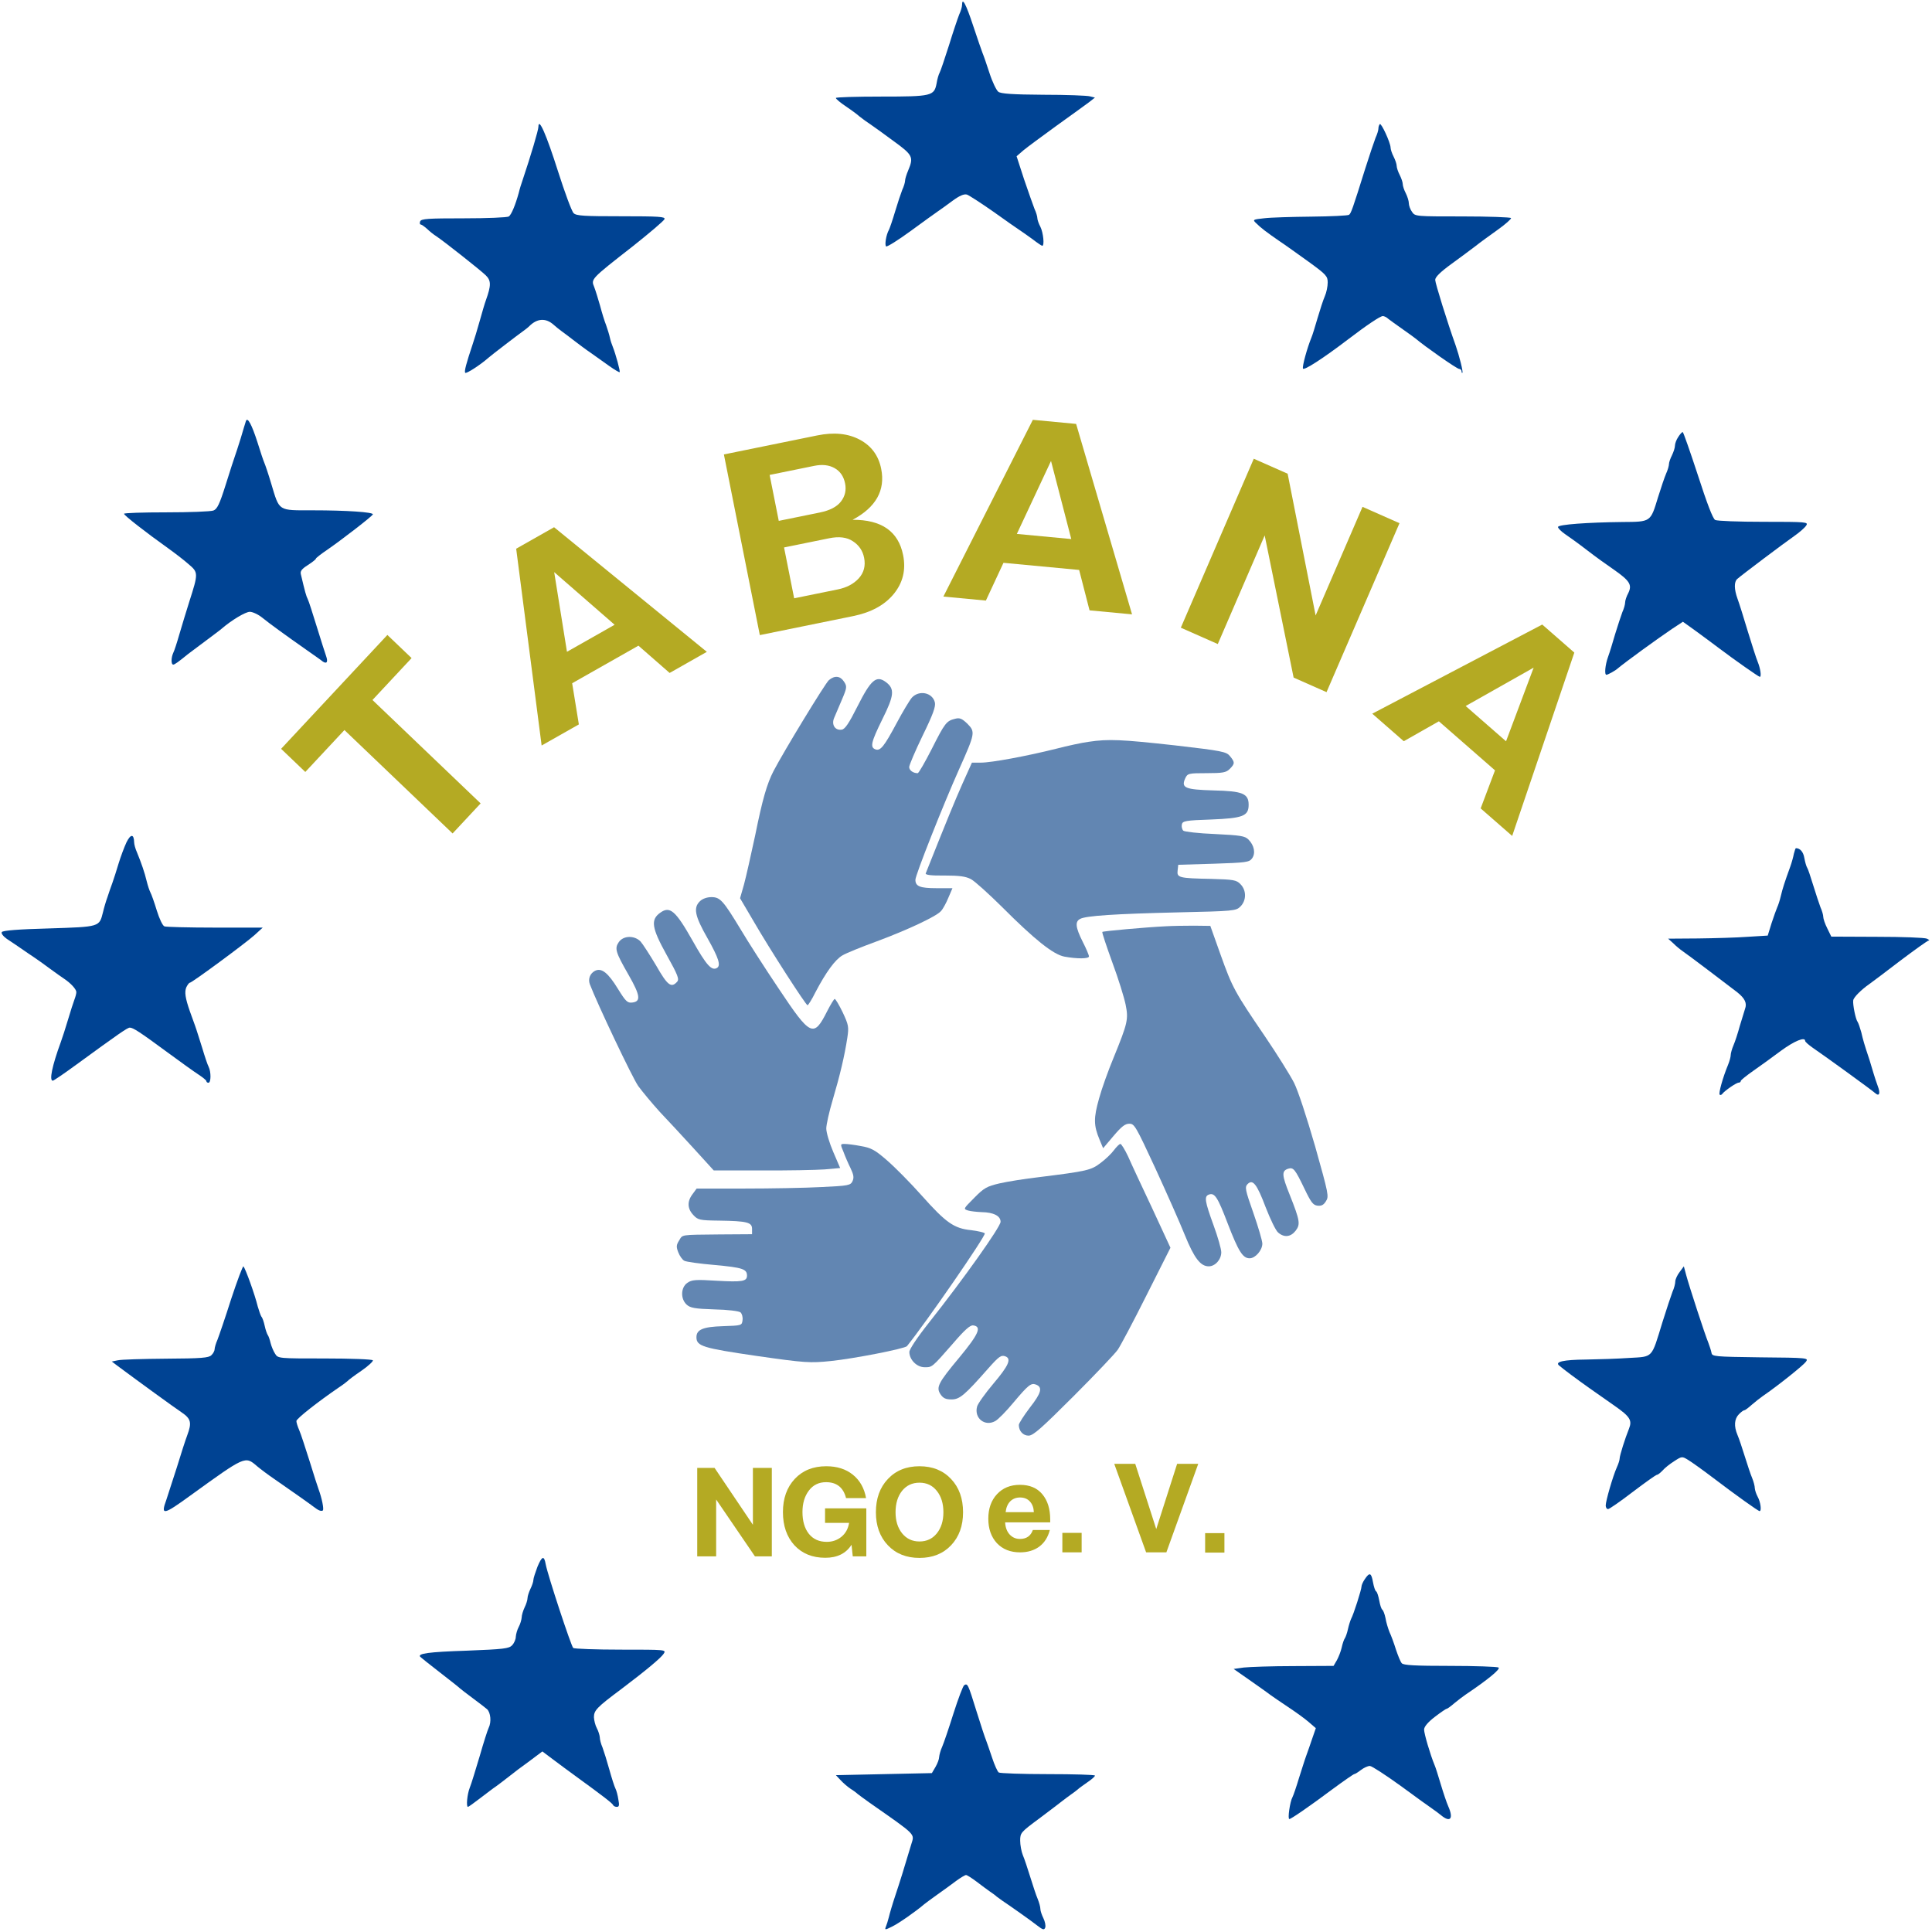
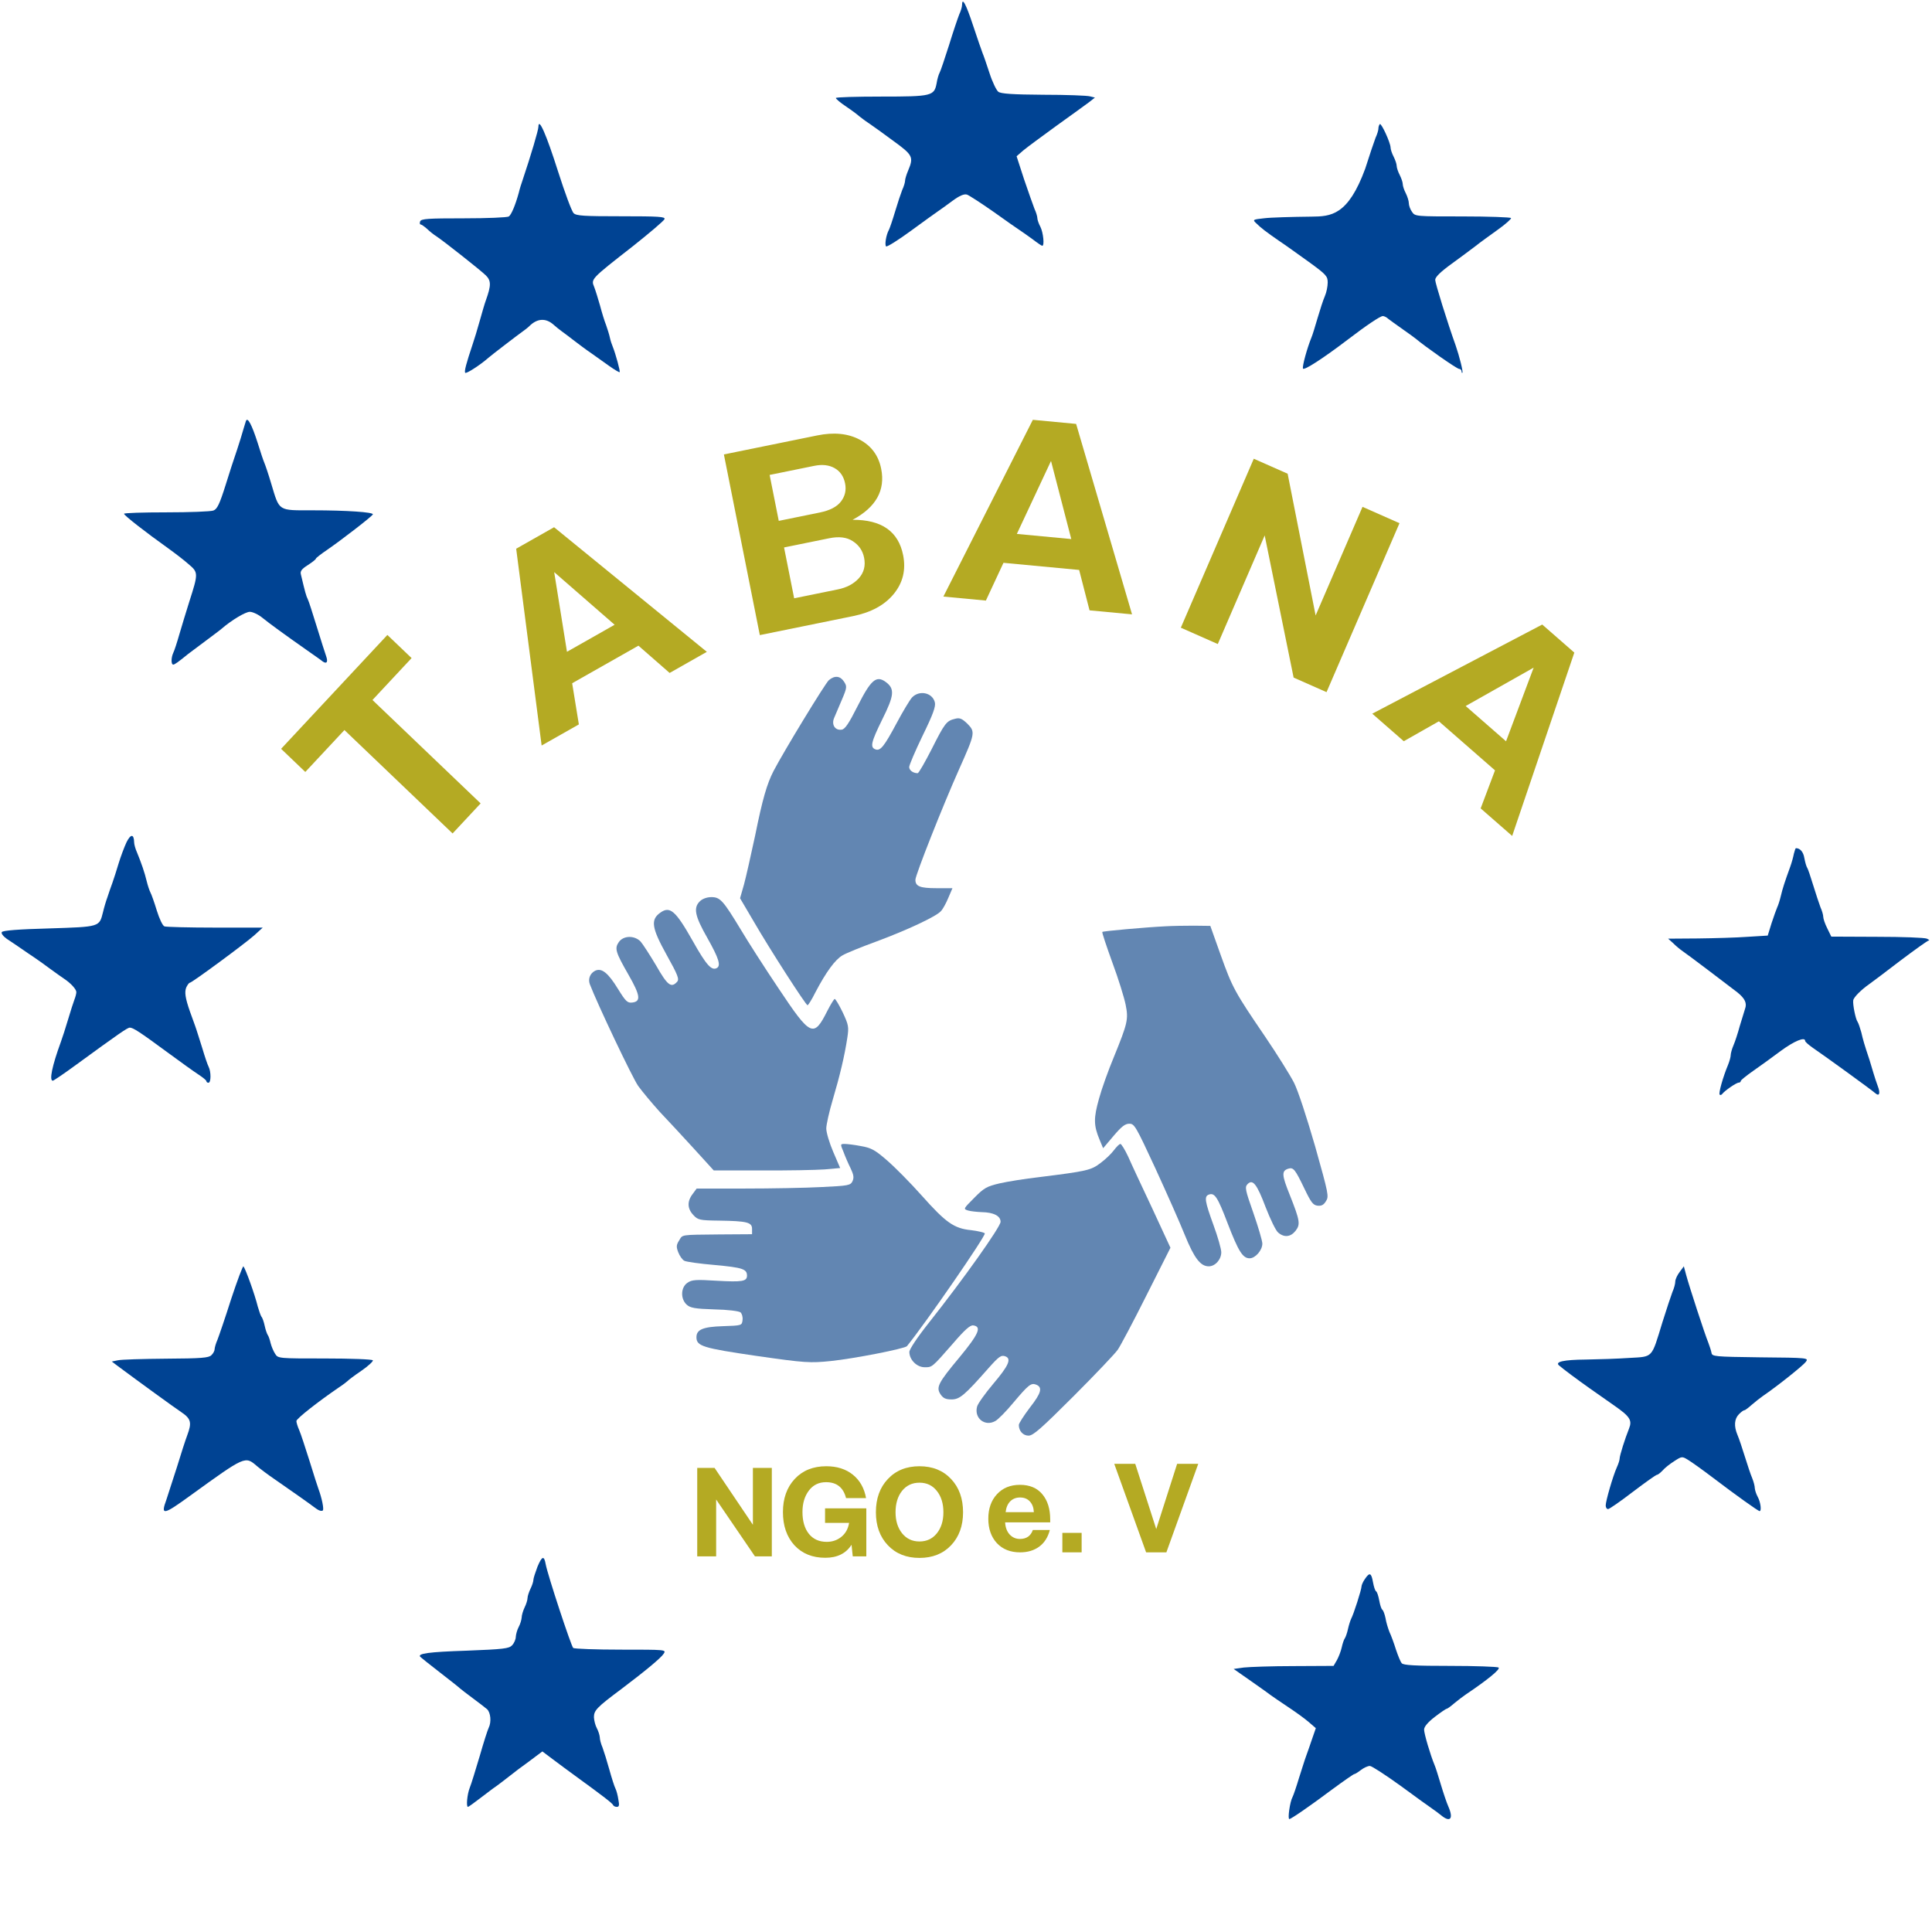
<svg xmlns="http://www.w3.org/2000/svg" width="295" height="295" viewBox="0 0 295 295" fill="none">
  <path d="M146.898 0.767C146.898 1.044 146.711 1.691 146.463 2.214C146.245 2.768 145.531 4.862 144.909 6.894C144.257 8.927 143.635 10.805 143.48 11.082C143.324 11.359 143.107 12.098 143.014 12.714C142.641 14.654 142.299 14.746 134.562 14.746C130.74 14.746 127.633 14.838 127.633 14.961C127.633 15.116 128.347 15.7 129.218 16.285C130.088 16.87 130.958 17.517 131.175 17.733C131.424 17.917 132.076 18.441 132.698 18.841C133.288 19.241 134.997 20.473 136.457 21.551C139.378 23.675 139.534 23.983 138.664 26.046C138.415 26.631 138.197 27.339 138.197 27.586C138.197 27.832 138.011 28.479 137.762 29.002C137.545 29.556 137.048 31.034 136.675 32.297C136.302 33.559 135.867 34.821 135.743 35.068C135.277 35.899 135.059 37.469 135.308 37.623C135.463 37.716 137.141 36.669 139.036 35.283C140.932 33.898 142.796 32.543 143.169 32.297C143.542 32.05 144.567 31.311 145.437 30.665C146.525 29.864 147.208 29.587 147.643 29.71C147.985 29.833 149.787 31.003 151.683 32.327C153.578 33.682 155.38 34.944 155.722 35.16C156.033 35.345 156.903 35.991 157.649 36.515C158.363 37.069 159.047 37.531 159.14 37.531C159.513 37.531 159.296 35.499 158.861 34.637C158.612 34.175 158.395 33.559 158.395 33.313C158.395 33.066 158.208 32.42 157.96 31.896C157.742 31.342 157.027 29.31 156.375 27.401L155.225 23.86L156.251 22.967C156.841 22.474 159.14 20.781 161.346 19.18C163.584 17.579 165.79 15.978 166.287 15.608L167.188 14.9L166.442 14.715C166.038 14.592 162.838 14.469 159.327 14.469C154.635 14.438 152.801 14.315 152.429 14.007C152.149 13.791 151.528 12.529 151.093 11.174C150.657 9.85 150.191 8.465 150.036 8.126C149.912 7.787 149.228 5.878 148.576 3.877C147.488 0.582 146.898 -0.495 146.898 0.767Z" fill="#004393" />
-   <path d="M210.688 18.953C210.564 19.077 210.471 19.387 210.471 19.636C210.471 19.884 210.285 20.505 210.038 21.033C209.821 21.591 209.109 23.703 208.458 25.752C206.507 31.991 206.29 32.581 205.981 32.799C205.826 32.923 203.225 33.047 200.252 33.078C197.278 33.109 194.027 33.202 193.036 33.326C191.301 33.513 191.239 33.544 191.797 34.072C192.54 34.816 193.407 35.468 195.296 36.772C196.195 37.362 198.208 38.821 199.818 39.97C202.512 41.926 202.729 42.174 202.729 43.136C202.729 43.726 202.543 44.658 202.295 45.217C202.048 45.775 201.552 47.297 201.181 48.569C200.809 49.842 200.406 51.177 200.252 51.519C199.57 53.195 198.827 55.927 198.951 56.268C199.075 56.641 202.079 54.685 205.826 51.829C208.675 49.656 210.75 48.259 211.153 48.259C211.338 48.259 211.741 48.445 211.989 48.694C212.268 48.911 213.259 49.625 214.188 50.277C215.117 50.929 216.015 51.581 216.201 51.736C217.501 52.853 222.456 56.33 222.797 56.33C222.983 56.33 223.169 56.486 223.169 56.703C223.169 56.889 223.231 56.982 223.293 56.92C223.447 56.796 222.828 54.375 222.271 52.76C221.001 49.221 219.143 43.23 219.143 42.733C219.143 42.298 219.979 41.491 221.651 40.28C223.014 39.287 224.686 38.045 225.336 37.548C225.987 37.021 227.504 35.934 228.712 35.065C229.889 34.227 230.787 33.419 230.725 33.295C230.632 33.171 227.319 33.047 223.323 33.047C216.201 33.047 216.077 33.047 215.612 32.364C215.333 31.991 215.117 31.371 215.117 31.029C215.117 30.688 214.9 30.005 214.652 29.508C214.404 29.042 214.188 28.39 214.188 28.111C214.188 27.831 213.971 27.211 213.723 26.714C213.475 26.248 213.259 25.596 213.259 25.317C213.259 25.038 213.042 24.417 212.794 23.92C212.546 23.454 212.329 22.802 212.329 22.523C212.298 21.747 210.905 18.735 210.688 18.953Z" fill="#004393" />
+   <path d="M210.688 18.953C210.564 19.077 210.471 19.387 210.471 19.636C210.471 19.884 210.285 20.505 210.038 21.033C209.821 21.591 209.109 23.703 208.458 25.752C205.826 32.923 203.225 33.047 200.252 33.078C197.278 33.109 194.027 33.202 193.036 33.326C191.301 33.513 191.239 33.544 191.797 34.072C192.54 34.816 193.407 35.468 195.296 36.772C196.195 37.362 198.208 38.821 199.818 39.97C202.512 41.926 202.729 42.174 202.729 43.136C202.729 43.726 202.543 44.658 202.295 45.217C202.048 45.775 201.552 47.297 201.181 48.569C200.809 49.842 200.406 51.177 200.252 51.519C199.57 53.195 198.827 55.927 198.951 56.268C199.075 56.641 202.079 54.685 205.826 51.829C208.675 49.656 210.75 48.259 211.153 48.259C211.338 48.259 211.741 48.445 211.989 48.694C212.268 48.911 213.259 49.625 214.188 50.277C215.117 50.929 216.015 51.581 216.201 51.736C217.501 52.853 222.456 56.33 222.797 56.33C222.983 56.33 223.169 56.486 223.169 56.703C223.169 56.889 223.231 56.982 223.293 56.92C223.447 56.796 222.828 54.375 222.271 52.76C221.001 49.221 219.143 43.23 219.143 42.733C219.143 42.298 219.979 41.491 221.651 40.28C223.014 39.287 224.686 38.045 225.336 37.548C225.987 37.021 227.504 35.934 228.712 35.065C229.889 34.227 230.787 33.419 230.725 33.295C230.632 33.171 227.319 33.047 223.323 33.047C216.201 33.047 216.077 33.047 215.612 32.364C215.333 31.991 215.117 31.371 215.117 31.029C215.117 30.688 214.9 30.005 214.652 29.508C214.404 29.042 214.188 28.39 214.188 28.111C214.188 27.831 213.971 27.211 213.723 26.714C213.475 26.248 213.259 25.596 213.259 25.317C213.259 25.038 213.042 24.417 212.794 23.92C212.546 23.454 212.329 22.802 212.329 22.523C212.298 21.747 210.905 18.735 210.688 18.953Z" fill="#004393" />
  <path d="M82.209 19.363C82.209 19.866 81.073 23.696 79.788 27.527C79.608 28.029 79.339 28.877 79.22 29.411C78.682 31.358 78.084 32.771 77.695 33.053C77.456 33.21 74.377 33.336 70.819 33.336C65.348 33.336 64.302 33.398 64.152 33.807C64.062 34.058 64.092 34.278 64.242 34.278C64.361 34.278 64.81 34.592 65.198 34.937C65.587 35.314 66.245 35.848 66.663 36.099C67.949 36.978 73.36 41.248 74.167 42.033C75.004 42.85 75.004 43.572 74.197 45.832C74.018 46.303 73.599 47.748 73.24 49.035C72.882 50.322 72.403 51.892 72.194 52.489C71.178 55.535 70.879 56.665 71.028 56.916C71.148 57.136 73.3 55.754 74.586 54.624C75.004 54.247 78.981 51.202 79.818 50.605C80.177 50.354 80.655 49.977 80.834 49.789C82.03 48.596 83.346 48.533 84.511 49.569C84.87 49.883 85.438 50.354 85.797 50.605C86.156 50.856 87.023 51.516 87.71 52.049C88.368 52.552 89.534 53.431 90.281 53.933C91.029 54.467 92.284 55.346 93.062 55.911C93.869 56.477 94.557 56.885 94.616 56.822C94.736 56.728 94.019 54.09 93.57 52.96C93.421 52.615 93.211 51.987 93.122 51.547C93.032 51.107 92.763 50.26 92.554 49.663C92.314 49.066 91.896 47.716 91.627 46.68C91.328 45.644 90.939 44.357 90.73 43.823C90.222 42.598 90.192 42.63 96.62 37.606C99.191 35.565 101.373 33.712 101.463 33.461C101.612 33.084 100.626 33.022 94.856 33.022C89.175 33.022 88.009 32.959 87.591 32.551C87.292 32.268 86.245 29.411 85.199 26.145C83.435 20.588 82.239 17.825 82.209 19.363Z" fill="#004393" />
  <path d="M37.542 64.313C37.452 64.561 37.12 65.708 36.757 66.917C36.395 68.095 35.972 69.366 35.851 69.707C35.73 70.048 35.096 71.969 34.462 74.015C33.526 76.991 33.163 77.735 32.589 77.952C32.197 78.107 28.965 78.231 25.401 78.231C21.837 78.231 18.938 78.324 18.938 78.448C18.938 78.696 22.199 81.237 25.673 83.717C26.669 84.43 28.089 85.515 28.784 86.135C30.294 87.406 30.294 87.53 28.904 91.87C28.451 93.326 27.757 95.558 27.394 96.829C27.032 98.1 26.609 99.402 26.458 99.681C26.126 100.394 26.096 101.479 26.458 101.479C26.669 101.479 27.273 101.045 28.753 99.836C28.935 99.712 30.082 98.844 31.321 97.914C32.559 96.984 33.737 96.116 33.888 95.961C35.368 94.69 37.482 93.419 38.147 93.419C38.569 93.419 39.445 93.822 40.049 94.318C41.197 95.248 43.462 96.891 46.815 99.247C47.963 100.053 49.08 100.828 49.291 101.014C49.896 101.417 50.107 101.076 49.805 100.208C49.654 99.805 49.02 97.79 48.385 95.744C47.751 93.698 47.147 91.776 46.996 91.498C46.755 91.032 46.573 90.382 45.939 87.685C45.818 87.22 46.06 86.879 46.996 86.29C47.661 85.856 48.234 85.422 48.234 85.298C48.234 85.205 49.02 84.585 49.986 83.934C52.1 82.477 56.812 78.851 56.933 78.541C57.054 78.2 52.855 77.921 47.781 77.921C42.375 77.921 42.707 78.138 41.408 73.829C40.986 72.403 40.502 70.978 40.351 70.637C40.2 70.296 39.747 68.932 39.325 67.568C38.449 64.84 37.784 63.569 37.542 64.313Z" fill="#004393" />
-   <path d="M256.237 66.749C255.963 67.154 255.75 67.746 255.75 68.058C255.75 68.369 255.537 69.023 255.294 69.521C255.05 69.989 254.837 70.611 254.837 70.861C254.837 71.11 254.655 71.764 254.411 72.293C254.168 72.854 253.62 74.474 253.164 75.937C252.008 79.737 252.099 79.675 247.718 79.706C242.395 79.768 238.014 80.08 237.892 80.454C237.862 80.609 238.318 81.108 238.957 81.544C239.565 81.948 241.117 83.07 242.364 84.035C243.611 85.001 245.437 86.309 246.441 86.994C248.844 88.676 249.24 89.299 248.631 90.545C248.357 91.043 248.144 91.697 248.144 91.978C248.144 92.289 247.962 92.943 247.718 93.472C247.505 94.033 247.019 95.528 246.623 96.805C246.258 98.082 245.771 99.671 245.528 100.325C245.102 101.508 244.95 103.034 245.285 103.034C245.498 103.034 246.654 102.411 247.049 102.038C248.205 101.072 253.042 97.553 255.354 95.995L256.967 94.936L258.792 96.245C259.826 96.992 261.5 98.238 262.534 99.016C264.846 100.761 268.527 103.346 268.71 103.346C268.983 103.346 268.801 102.069 268.405 101.103C268.162 100.543 267.493 98.394 266.854 96.338C266.245 94.282 265.546 92.071 265.302 91.417C264.785 89.984 264.755 88.832 265.272 88.396C265.972 87.773 272.391 82.945 273.912 81.886C274.764 81.294 275.585 80.578 275.798 80.236C276.133 79.706 275.859 79.675 269.257 79.675C265.485 79.675 262.169 79.55 261.895 79.395C261.53 79.208 260.617 76.778 259.248 72.543C258.062 68.93 257.028 65.971 256.936 65.971C256.815 65.971 256.51 66.313 256.237 66.749Z" fill="#004393" />
  <path d="M19.315 128.61C18.968 129.358 18.432 130.792 18.117 131.82C17.802 132.849 17.392 134.189 17.171 134.781C16.951 135.373 16.604 136.371 16.415 136.963C16.194 137.555 15.879 138.615 15.722 139.301C15.154 141.545 15.28 141.514 7.495 141.763C2.862 141.888 0.404 142.075 0.278 142.324C0.152 142.511 0.467 142.947 1.034 143.352C1.601 143.727 3.051 144.693 4.249 145.534C5.478 146.345 7.054 147.467 7.747 147.997C8.472 148.526 9.386 149.181 9.765 149.43C10.805 150.116 11.656 151.051 11.656 151.487C11.656 151.706 11.53 152.204 11.372 152.609C11.214 153.015 10.773 154.386 10.395 155.664C10.017 156.942 9.512 158.5 9.292 159.093C7.937 162.802 7.495 165.014 8.063 165.014C8.189 165.014 9.796 163.924 11.624 162.583C18.243 157.752 19.472 156.911 19.819 156.911C20.323 156.911 21.332 157.565 25.524 160.651C27.509 162.116 29.684 163.674 30.314 164.079C30.976 164.516 31.512 164.952 31.512 165.077C31.512 165.233 31.67 165.326 31.827 165.326C32.237 165.326 32.237 163.643 31.859 162.895C31.701 162.615 31.26 161.305 30.882 160.028C30.472 158.75 29.999 157.191 29.779 156.599C29.558 156.007 29.211 155.009 28.991 154.417C28.297 152.422 28.14 151.456 28.455 150.739C28.644 150.365 28.865 150.054 28.991 150.054C29.306 150.054 37.469 144.038 38.888 142.76L40.117 141.638H32.867C28.865 141.638 25.366 141.545 25.114 141.451C24.83 141.358 24.326 140.267 23.948 139.051C23.57 137.805 23.128 136.558 22.971 136.277C22.813 135.966 22.561 135.218 22.403 134.563C22.088 133.223 21.552 131.696 20.922 130.168C20.67 129.607 20.481 128.922 20.481 128.61C20.449 127.301 19.945 127.332 19.315 128.61Z" fill="#004393" />
  <path d="M273.91 130.357C273.818 130.859 273.572 131.738 273.357 132.335C272.497 134.69 272.19 135.664 271.914 136.826C271.76 137.485 271.514 138.239 271.361 138.553C271.238 138.835 270.838 139.934 270.5 140.971L269.917 142.855L266.845 143.043C265.186 143.169 261.746 143.263 259.257 143.294L254.711 143.326L255.479 144.017C255.878 144.425 256.523 144.959 256.892 145.21C257.691 145.744 264.019 150.548 265.278 151.522C266.446 152.464 266.783 153.186 266.446 154.065C266.323 154.473 265.954 155.635 265.647 156.672C265.37 157.708 264.94 159.027 264.695 159.592C264.449 160.157 264.265 160.848 264.265 161.099C264.265 161.382 264.08 162.041 263.865 162.575C263.066 164.491 262.391 166.94 262.575 167.128C262.667 167.254 262.851 167.191 262.974 167.034C263.312 166.563 265.125 165.307 265.493 165.307C265.647 165.307 265.8 165.213 265.8 165.056C265.8 164.93 266.661 164.24 267.736 163.486C268.78 162.764 270.685 161.382 271.944 160.44C274.002 158.933 275.631 158.273 275.631 158.933C275.631 159.09 276.153 159.529 276.767 159.969C278.702 161.288 285.891 166.5 286.321 166.909C286.966 167.474 287.15 166.94 286.72 165.841C286.505 165.276 286.229 164.397 286.075 163.894C285.921 163.36 285.645 162.45 285.461 161.853C284.631 159.372 284.478 158.807 284.201 157.614C284.017 156.954 283.771 156.232 283.648 156.044C283.341 155.667 282.88 153.374 282.972 152.746C283.034 152.275 284.201 151.113 285.461 150.234C285.829 149.983 287.949 148.381 290.161 146.686C292.372 145.021 294.308 143.64 294.492 143.608C294.676 143.608 294.553 143.483 294.216 143.326C293.878 143.169 290.468 143.043 286.628 143.043L279.624 143.012L279.01 141.756C278.672 141.096 278.395 140.28 278.395 139.997C278.395 139.715 278.211 139.055 277.965 138.521C277.75 137.956 277.259 136.449 276.859 135.161C276.46 133.874 276.061 132.649 275.938 132.492C275.815 132.304 275.631 131.676 275.508 131.016C275.354 130.074 274.863 129.509 274.217 129.509C274.156 129.509 274.033 129.886 273.91 130.357Z" fill="#004393" />
  <path d="M35.299 198.34C34.394 201.203 33.426 204.004 33.208 204.564C32.958 205.125 32.77 205.778 32.77 206.027C32.77 206.245 32.552 206.681 32.271 206.93C31.865 207.334 30.742 207.428 25.342 207.459C21.784 207.49 18.475 207.583 17.976 207.708L17.07 207.894L17.976 208.579C21.159 210.944 26.59 214.897 27.714 215.644C29.181 216.64 29.306 217.231 28.588 219.161C28.338 219.814 27.62 222.024 26.996 224.078C26.341 226.132 25.623 228.342 25.404 228.996C24.499 231.454 24.936 231.361 29.087 228.342C37.484 222.273 37.421 222.304 39.232 223.86C39.793 224.327 40.948 225.199 41.822 225.79C44.257 227.471 47.566 229.805 47.909 230.085C48.596 230.614 49.001 230.801 49.282 230.645C49.501 230.489 49.157 228.778 48.627 227.346C48.533 227.097 47.909 225.199 47.285 223.145C46.629 221.09 45.942 218.943 45.693 218.383C45.443 217.823 45.256 217.2 45.256 216.982C45.256 216.609 48.689 213.932 51.748 211.847C52.372 211.442 52.965 210.976 53.059 210.882C53.153 210.758 54.089 210.042 55.15 209.326C56.243 208.579 57.023 207.832 56.929 207.708C56.836 207.552 53.558 207.428 49.626 207.428C42.54 207.428 42.447 207.428 42.01 206.712C41.76 206.338 41.448 205.591 41.323 205.093C41.198 204.564 41.011 204.004 40.886 203.849C40.761 203.662 40.542 203.039 40.418 202.448C40.293 201.857 40.074 201.203 39.918 201.048C39.793 200.861 39.544 200.145 39.356 199.491C38.919 197.686 37.515 193.796 37.172 193.36C37.078 193.267 36.235 195.508 35.299 198.34Z" fill="#004393" />
  <path d="M256.47 194.22C256.106 194.682 255.802 195.36 255.802 195.668C255.802 196.007 255.62 196.716 255.377 197.24C255.165 197.794 254.467 199.89 253.829 201.923C252.129 207.469 252.463 207.13 248.76 207.346C247.03 207.469 244.055 207.562 242.143 207.593C238.743 207.623 237.407 207.932 238.045 208.486C238.682 209.041 240.868 210.674 242.75 211.999C243.842 212.769 245.512 213.94 246.483 214.618C248.912 216.312 249.246 216.867 248.73 218.161C248.153 219.578 247.303 222.259 247.303 222.721C247.303 222.937 247.121 223.522 246.878 224.046C246.271 225.402 245.178 229.192 245.178 229.87C245.178 230.178 245.33 230.424 245.542 230.424C245.724 230.424 247.424 229.253 249.306 227.805C251.219 226.357 252.858 225.186 253.01 225.186C253.161 225.186 253.526 224.878 253.86 224.539C254.163 224.169 254.983 223.522 255.62 223.122C256.804 222.352 256.834 222.352 257.745 222.906C258.261 223.214 259.991 224.447 261.57 225.648C264.969 228.237 268.46 230.732 268.673 230.732C269.007 230.732 268.824 229.346 268.399 228.576C268.157 228.144 267.975 227.559 267.944 227.251C267.944 226.912 267.762 226.234 267.55 225.71C267.307 225.155 266.821 223.676 266.426 222.413C266.032 221.15 265.546 219.671 265.303 219.116C264.727 217.761 264.818 216.651 265.516 215.943C265.85 215.604 266.214 215.326 266.366 215.326C266.487 215.326 267.003 214.926 267.519 214.464C268.066 214.001 268.794 213.416 269.158 213.17C271.465 211.598 275.381 208.455 275.745 207.932C276.17 207.346 276.11 207.315 268.794 207.254C261.691 207.161 261.418 207.13 261.327 206.545C261.266 206.206 261.023 205.497 260.841 205.004C260.325 203.772 257.927 196.408 257.472 194.713L257.108 193.357L256.47 194.22Z" fill="#004393" />
  <path d="M82.07 239.219C81.742 240.103 81.444 240.988 81.444 241.24C81.444 241.493 81.235 242.125 80.996 242.599C80.758 243.104 80.549 243.736 80.549 244.02C80.549 244.305 80.34 244.968 80.102 245.442C79.863 245.947 79.654 246.642 79.654 246.99C79.625 247.337 79.446 247.969 79.207 248.411C78.969 248.854 78.79 249.517 78.76 249.896C78.76 250.307 78.521 250.875 78.193 251.223C77.716 251.728 76.911 251.823 71.245 252.044C65.4 252.234 63.7 252.486 64.178 252.992C64.267 253.087 65.609 254.161 67.16 255.361C68.71 256.561 70.112 257.667 70.261 257.825C70.44 257.983 71.305 258.646 72.199 259.31C73.094 259.973 74.078 260.731 74.376 260.984C74.913 261.489 75.062 262.943 74.615 263.827C74.466 264.111 73.839 266.07 73.243 268.155C72.617 270.24 71.961 272.42 71.722 272.988C71.335 273.968 71.156 275.895 71.454 275.895C71.543 275.895 72.378 275.294 73.362 274.536C74.317 273.81 75.39 272.988 75.778 272.736C76.136 272.483 77 271.819 77.686 271.282C78.342 270.745 79.774 269.671 80.877 268.882L82.815 267.428L84.456 268.66C85.32 269.324 86.931 270.493 88.004 271.282C92.09 274.252 93.521 275.358 93.61 275.61C93.67 275.768 93.938 275.895 94.177 275.895C94.535 275.895 94.594 275.673 94.415 274.757C94.326 274.125 94.117 273.367 93.968 273.083C93.819 272.799 93.402 271.504 93.044 270.208C92.686 268.913 92.209 267.397 92 266.828C91.761 266.291 91.582 265.596 91.582 265.249C91.553 264.933 91.374 264.333 91.135 263.89C90.897 263.448 90.718 262.722 90.688 262.216C90.688 261.174 91.076 260.731 94.893 257.888C98.739 254.982 100.916 253.15 101.334 252.518C101.751 251.886 101.692 251.886 94.803 251.886C90.986 251.886 87.706 251.76 87.527 251.633C87.229 251.412 83.621 240.482 83.322 238.839C83.084 237.481 82.756 237.576 82.07 239.219Z" fill="#004393" />
  <path d="M208.401 241.115C208.114 241.52 207.892 242.05 207.892 242.237C207.892 242.705 206.681 246.509 206.299 247.195C206.172 247.476 205.949 248.162 205.821 248.754C205.694 249.347 205.471 249.97 205.343 250.157C205.216 250.313 204.993 250.968 204.866 251.56C204.738 252.153 204.388 253.026 204.133 253.494L203.624 254.367L197.54 254.398C194.228 254.398 190.788 254.523 189.928 254.616L188.367 254.834L191.043 256.705C192.508 257.734 193.877 258.701 194.1 258.888C194.323 259.044 195.438 259.823 196.616 260.603C197.795 261.382 199.228 262.411 199.833 262.941L200.916 263.877L200.375 265.436C200.088 266.278 199.674 267.494 199.451 268.086C199.228 268.679 198.75 270.238 198.336 271.516C197.954 272.794 197.508 274.104 197.349 274.416C196.967 275.102 196.585 277.752 196.871 277.752C197.126 277.752 199.738 275.975 203.496 273.169C205.184 271.921 206.681 270.892 206.777 270.892C206.904 270.892 207.35 270.612 207.796 270.269C208.242 269.926 208.847 269.645 209.166 269.645C209.452 269.645 211.554 271.017 213.848 272.67C216.141 274.353 218.338 275.944 218.721 276.193C219.103 276.442 219.708 276.91 220.058 277.191C221.46 278.344 221.969 277.69 221.141 275.819C220.887 275.258 220.377 273.73 219.995 272.451C219.612 271.173 219.198 269.832 219.039 269.489C218.402 267.961 217.447 264.719 217.447 264.095C217.447 263.658 218.02 262.972 219.071 262.162C219.963 261.476 220.791 260.915 220.887 260.915C221.014 260.915 221.555 260.509 222.097 260.042C222.67 259.574 223.435 258.981 223.817 258.732C227.161 256.487 229.168 254.834 228.817 254.616C228.626 254.491 225.25 254.367 221.396 254.367C216.141 254.367 214.262 254.273 214.039 253.961C213.848 253.774 213.465 252.808 213.147 251.872C212.86 250.937 212.414 249.721 212.159 249.191C211.937 248.629 211.65 247.694 211.554 247.07C211.427 246.447 211.204 245.886 211.077 245.792C210.917 245.699 210.726 245.075 210.599 244.389C210.471 243.703 210.28 243.079 210.121 242.986C209.962 242.892 209.771 242.269 209.643 241.583C209.388 240.148 209.134 240.024 208.401 241.115Z" fill="#004393" />
-   <path d="M147.225 257.314C147.04 257.44 146.3 259.389 145.59 261.621C144.88 263.884 144.109 266.148 143.862 266.714C143.615 267.248 143.43 267.94 143.399 268.286C143.399 268.6 143.153 269.26 142.844 269.795L142.289 270.738L134.976 270.895L127.633 271.052L128.373 271.838C128.774 272.278 129.453 272.844 129.823 273.096C130.225 273.347 130.718 273.693 130.903 273.882C131.088 274.039 131.952 274.668 132.785 275.265C140.067 280.358 139.635 279.949 139.141 281.615C138 285.451 137.414 287.306 136.704 289.443C136.272 290.732 135.84 292.21 135.717 292.744C135.593 293.247 135.377 293.939 135.254 294.222C135.069 294.725 135.161 294.694 136.241 294.159C137.228 293.688 139.913 291.801 141.116 290.764C141.301 290.607 142.196 289.946 143.122 289.286C144.047 288.626 145.374 287.683 146.022 287.18C146.67 286.708 147.349 286.3 147.503 286.3C147.657 286.3 148.398 286.771 149.107 287.306C149.848 287.872 150.774 288.563 151.144 288.815C151.514 289.066 152.008 289.412 152.193 289.601C152.409 289.758 152.779 290.041 153.057 290.229C154.106 290.921 157.407 293.247 158.364 294.002C159.258 294.694 159.444 294.725 159.598 294.316C159.69 294.033 159.567 293.405 159.32 292.902C159.073 292.399 158.857 291.77 158.857 291.487C158.857 291.173 158.672 290.512 158.456 289.978C158.209 289.412 157.716 287.903 157.315 286.614C156.914 285.325 156.42 283.816 156.173 283.25C155.957 282.716 155.772 281.71 155.772 281.05C155.772 279.855 155.864 279.761 158.703 277.654C160.338 276.428 161.912 275.234 162.22 274.982C162.56 274.731 163.115 274.29 163.486 274.039C163.856 273.787 164.349 273.41 164.535 273.253C164.72 273.064 165.398 272.593 166.016 272.153C166.663 271.712 167.188 271.272 167.188 271.115C167.188 270.989 163.948 270.895 160.03 270.895C156.08 270.895 152.687 270.769 152.501 270.644C152.316 270.518 151.853 269.512 151.483 268.38C151.113 267.248 150.681 266.054 150.558 265.708C150.403 265.362 149.755 263.381 149.107 261.307C147.812 257.125 147.75 257 147.225 257.314Z" fill="#004393" />
  <path d="M126.561 103.855C125.992 104.356 119.67 114.735 118.121 117.714C117.109 119.658 116.414 122.073 115.308 127.56C114.675 130.508 113.917 133.894 113.601 135.055L113 137.155L115.086 140.699C117.552 144.963 123.052 153.492 123.305 153.492C123.4 153.492 123.969 152.614 124.506 151.517C126.15 148.381 127.541 146.5 128.647 145.873C129.216 145.528 131.555 144.587 133.863 143.74C138.51 142.016 142.935 139.946 143.662 139.131C143.947 138.849 144.452 137.939 144.8 137.093L145.432 135.619H142.998C140.469 135.619 139.774 135.337 139.774 134.333C139.774 133.612 143.978 122.982 146.444 117.463C148.909 111.945 148.941 111.757 147.708 110.502C146.886 109.718 146.539 109.562 145.843 109.75C144.516 110.063 144.263 110.408 142.271 114.359C141.228 116.397 140.28 118.059 140.122 118.059C139.426 118.059 138.826 117.62 138.826 117.119C138.826 116.836 139.742 114.673 140.88 112.321C142.461 109.091 142.903 107.868 142.745 107.241C142.366 105.736 140.343 105.329 139.237 106.52C138.889 106.928 137.846 108.652 136.929 110.377C135.001 113.983 134.432 114.704 133.673 114.422C132.82 114.108 133.009 113.324 134.716 109.844C136.55 106.175 136.645 105.172 135.254 104.137C133.8 103.071 132.978 103.792 130.923 107.868C129.627 110.44 129.026 111.349 128.521 111.412C127.509 111.568 126.94 110.659 127.351 109.656C127.541 109.185 128.078 107.931 128.552 106.834C129.343 104.984 129.343 104.795 128.868 104.074C128.299 103.196 127.446 103.102 126.561 103.855Z" fill="#6286B2" />
-   <path d="M166.243 113.264C165.248 113.393 163.002 113.875 161.27 114.326C156.778 115.451 151.389 116.448 149.785 116.448H148.405L146.929 119.728C145.71 122.494 144.716 124.906 141.347 133.364C141.283 133.589 142.181 133.718 144.202 133.685C146.48 133.685 147.443 133.814 148.245 134.232C148.854 134.554 150.972 136.483 152.993 138.477C157.965 143.462 160.821 145.745 162.521 146.067C164.414 146.42 166.275 146.42 166.275 146.035C166.275 145.842 165.858 144.845 165.312 143.783C164.221 141.597 164.125 140.728 164.927 140.31C165.794 139.828 170.285 139.538 179.813 139.313C188.411 139.12 188.732 139.088 189.406 138.413C190.336 137.48 190.336 135.937 189.406 135.004C188.796 134.361 188.347 134.296 184.947 134.2C179.974 134.104 179.685 134.007 179.813 132.914L179.91 132.045L185.299 131.885C190.24 131.724 190.753 131.659 191.17 131.081C191.748 130.309 191.523 129.087 190.625 128.186C190.08 127.64 189.406 127.543 185.524 127.35C183.022 127.254 180.84 126.996 180.68 126.836C180.487 126.643 180.391 126.225 180.455 125.903C180.551 125.356 181 125.26 184.947 125.131C189.759 124.938 190.657 124.617 190.657 122.88C190.657 121.176 189.727 120.79 185.364 120.693C180.936 120.565 180.327 120.307 180.968 118.86C181.321 118.088 181.482 118.056 184.241 118.056C186.711 118.056 187.224 117.96 187.77 117.413C188.572 116.609 188.572 116.384 187.802 115.451C187.256 114.776 186.615 114.647 179.396 113.811C171.247 112.911 169.258 112.814 166.243 113.264Z" fill="#6286B2" />
  <path d="M106.891 137.593C105.831 138.599 106.088 139.849 108.015 143.232C109.75 146.311 110.103 147.439 109.461 147.804C108.658 148.262 107.854 147.378 105.766 143.659C103.164 139.056 102.297 138.294 100.819 139.361C99.31 140.428 99.502 141.678 101.783 145.793C103.518 148.902 103.743 149.511 103.389 149.908C102.49 150.913 101.912 150.456 100.177 147.408C99.213 145.793 98.153 144.147 97.8 143.75C96.868 142.805 95.198 142.836 94.491 143.842C93.817 144.817 93.977 145.366 95.969 148.841C97.768 151.98 97.896 152.925 96.547 153.078C95.808 153.169 95.551 152.925 94.363 151.005C92.853 148.536 91.857 147.743 90.861 148.231C90.09 148.627 89.769 149.481 90.058 150.273C91.182 153.23 96.547 164.539 97.447 165.819C98.089 166.703 99.567 168.471 100.723 169.751C101.912 171.001 104.257 173.531 105.927 175.36L108.979 178.713H116.239C120.222 178.743 124.591 178.652 125.908 178.56L128.285 178.347L127.225 175.878C126.647 174.537 126.165 172.921 126.165 172.312C126.165 171.732 126.615 169.721 127.161 167.892C128.253 164.203 128.96 161.216 129.377 158.473C129.634 156.796 129.57 156.492 128.67 154.571C128.124 153.443 127.578 152.529 127.45 152.529C127.353 152.529 126.839 153.352 126.325 154.358C124.237 158.503 123.788 158.29 118.873 150.913C116.721 147.713 114.151 143.689 113.155 142.013C110.424 137.502 109.975 136.983 108.625 136.983C107.951 136.983 107.276 137.227 106.891 137.593Z" fill="#6286B2" />
  <path d="M177.966 141.436C174.86 141.589 168.439 142.172 168.319 142.295C168.23 142.356 168.947 144.472 169.843 146.956C170.768 149.44 171.664 152.354 171.873 153.397C172.321 155.635 172.202 156.187 170.052 161.462C169.245 163.394 168.23 166.216 167.812 167.749C166.975 170.724 166.975 171.828 167.901 174.036L168.439 175.324L170.022 173.454C171.246 172.012 171.784 171.583 172.441 171.583C173.217 171.583 173.426 171.951 176.413 178.391C178.145 182.163 180.176 186.733 180.923 188.604C182.356 192.131 183.312 193.357 184.566 193.357C185.552 193.357 186.478 192.315 186.478 191.211C186.478 190.72 185.94 188.819 185.283 187.04C183.969 183.421 183.85 182.685 184.566 182.409C185.462 182.071 185.91 182.746 187.463 186.825C189.106 191.088 189.763 192.131 190.808 192.131C191.674 192.131 192.749 190.904 192.749 189.892C192.749 189.463 192.122 187.346 191.376 185.2C190.121 181.642 190.062 181.274 190.48 180.814C191.286 179.986 191.913 180.783 193.257 184.341C193.974 186.181 194.81 187.929 195.169 188.205C196.094 189.003 197.08 188.88 197.827 187.929C198.573 186.948 198.513 186.426 196.931 182.439C195.706 179.403 195.676 178.79 196.692 178.453C197.498 178.207 197.737 178.514 199.171 181.489C200.186 183.605 200.485 184.004 201.172 184.096C201.769 184.157 202.097 184.004 202.456 183.421C202.934 182.685 202.874 182.378 200.813 175.048C199.499 170.509 198.215 166.584 197.588 165.327C196.99 164.161 195.019 161.002 193.168 158.273C188.509 151.434 188.18 150.82 186.388 145.821L184.805 141.375L182.296 141.344C180.893 141.344 178.952 141.375 177.966 141.436Z" fill="#6286B2" />
  <path d="M128.788 175.87C129.035 176.551 129.529 177.686 129.869 178.367C130.332 179.34 130.425 179.794 130.178 180.346C129.869 180.994 129.591 181.059 125.423 181.254C123.014 181.384 117.703 181.481 113.689 181.481H106.372L105.754 182.324C104.89 183.459 104.951 184.562 105.878 185.535C106.557 186.281 106.866 186.346 109.799 186.378C114.091 186.443 114.832 186.638 114.832 187.643V188.454L109.892 188.486C103.747 188.551 104.272 188.486 103.685 189.427C103.253 190.108 103.253 190.4 103.562 191.21C103.778 191.762 104.179 192.346 104.488 192.508C104.766 192.67 106.866 192.962 109.151 193.156C113.381 193.546 114.06 193.773 114.06 194.778C114.06 195.654 113.35 195.783 109.398 195.556C106.279 195.362 105.631 195.394 104.951 195.881C103.963 196.562 103.871 198.281 104.828 199.189C105.384 199.708 106.063 199.837 109.089 199.935C111.065 199.967 112.856 200.194 113.072 200.389C113.288 200.583 113.442 201.102 113.381 201.556C113.288 202.4 113.257 202.4 110.355 202.497C107.329 202.594 106.341 203.016 106.341 204.183C106.341 205.546 107.298 205.837 115.511 207.037C122.983 208.108 123.694 208.14 126.874 207.816C130.363 207.459 138.144 205.935 138.484 205.546C141.355 202.01 150.556 188.681 150.371 188.324C150.279 188.194 149.352 187.967 148.302 187.838C145.647 187.578 144.412 186.67 140.738 182.551C139.009 180.605 136.631 178.205 135.427 177.167C133.605 175.578 132.988 175.254 131.444 174.994C130.456 174.8 129.344 174.67 128.974 174.67C128.294 174.67 128.294 174.702 128.788 175.87Z" fill="#6286B2" />
  <path d="M170.113 175.592C169.742 176.114 168.813 177.005 168.071 177.558C166.585 178.694 166.028 178.817 158.661 179.739C156.525 179.984 153.833 180.414 152.625 180.691C150.675 181.152 150.273 181.367 148.756 182.902C147.085 184.592 147.054 184.592 147.828 184.838C148.261 184.96 149.19 185.053 149.902 185.083C151.728 185.114 152.78 185.667 152.78 186.558C152.78 187.326 147.085 195.342 141.854 201.946C140.028 204.25 138.852 206.032 138.852 206.431C138.852 207.629 139.997 208.765 141.173 208.765C142.349 208.765 142.256 208.858 145.537 205.11C147.302 203.052 148.137 202.315 148.602 202.376C149.933 202.561 149.468 203.667 146.497 207.26C143.216 211.192 142.906 211.837 143.618 212.912C144.021 213.496 144.392 213.68 145.29 213.68C146.528 213.68 147.271 213.066 150.923 208.919C152.533 207.107 152.873 206.861 153.523 207.107C154.483 207.475 153.987 208.55 151.697 211.253C150.428 212.759 149.283 214.356 149.19 214.786C148.725 216.537 150.366 217.857 151.944 216.997C152.378 216.782 153.647 215.492 154.761 214.141C156.99 211.499 157.423 211.131 158.166 211.407C159.249 211.806 159.002 212.697 157.268 214.909C156.34 216.137 155.566 217.335 155.566 217.581C155.566 218.503 156.216 219.209 157.052 219.209C157.763 219.209 159.002 218.103 163.954 213.158C167.297 209.81 170.299 206.646 170.671 206.093C171.042 205.571 173.023 201.854 175.035 197.83L178.718 190.52L175.933 184.5C174.385 181.213 172.713 177.65 172.249 176.575C171.754 175.53 171.228 174.67 171.073 174.67C170.918 174.67 170.485 175.1 170.113 175.592Z" fill="#6286B2" />
  <path d="M114.961 224.134H117.85V237.648H115.277L109.35 228.961V237.648H106.461V224.134H109.108L114.961 232.822V224.134Z" fill="#B4AA23" />
  <path d="M125.979 230.312H132.279V237.648H130.21L130.023 235.872C129.178 237.197 127.843 237.86 126.016 237.86C124.052 237.86 122.481 237.223 121.3 235.949C120.132 234.662 119.548 232.976 119.548 230.891C119.548 228.793 120.151 227.101 121.356 225.814C122.561 224.527 124.164 223.883 126.165 223.883C127.805 223.883 129.16 224.314 130.228 225.177C131.297 226.039 131.968 227.23 132.241 228.748H129.185C128.775 227.127 127.756 226.316 126.128 226.316C125.022 226.316 124.146 226.747 123.5 227.609C122.853 228.471 122.53 229.559 122.53 230.872C122.53 232.262 122.853 233.369 123.5 234.192C124.158 235.016 125.071 235.428 126.24 235.428C127.097 235.428 127.843 235.17 128.476 234.656C129.11 234.141 129.501 233.433 129.651 232.532H125.979V230.312Z" fill="#B4AA23" />
  <path d="M135.569 225.833C136.787 224.533 138.396 223.883 140.397 223.883C142.397 223.883 144.007 224.533 145.224 225.833C146.442 227.12 147.051 228.813 147.051 230.91C147.051 232.982 146.442 234.662 145.224 235.949C144.007 237.236 142.397 237.88 140.397 237.88C138.396 237.88 136.787 237.236 135.569 235.949C134.351 234.662 133.742 232.982 133.742 230.91C133.742 228.813 134.351 227.12 135.569 225.833ZM143.044 227.648C142.385 226.811 141.503 226.393 140.397 226.393C139.291 226.393 138.402 226.811 137.731 227.648C137.073 228.484 136.743 229.572 136.743 230.91C136.743 232.223 137.079 233.298 137.75 234.134C138.421 234.958 139.303 235.37 140.397 235.37C141.49 235.37 142.373 234.958 143.044 234.134C143.715 233.298 144.05 232.223 144.05 230.91C144.05 229.572 143.715 228.484 143.044 227.648Z" fill="#B4AA23" />
  <path d="M155.753 237.03C154.274 237.03 153.094 236.56 152.211 235.621C151.342 234.668 150.907 233.427 150.907 231.895C150.907 230.351 151.348 229.102 152.23 228.15C153.112 227.197 154.28 226.721 155.734 226.721C157.225 226.721 158.369 227.204 159.164 228.169C159.959 229.121 160.357 230.402 160.357 232.011V232.455H153.479V232.513C153.529 233.259 153.758 233.858 154.169 234.308C154.591 234.759 155.113 234.984 155.734 234.984C156.728 234.984 157.387 234.527 157.71 233.613H160.301C160.015 234.72 159.475 235.569 158.679 236.161C157.884 236.741 156.909 237.03 155.753 237.03ZM153.553 230.891H157.859C157.834 230.222 157.636 229.681 157.263 229.269C156.89 228.858 156.387 228.652 155.753 228.652C155.144 228.652 154.641 228.851 154.243 229.25C153.858 229.649 153.628 230.196 153.553 230.891Z" fill="#B4AA23" />
  <path d="M162.212 237.029V234.056H165.157V237.029H162.212Z" fill="#B4AA23" />
  <path d="M179.737 223.516H182.961L178.096 237.029H175.002L170.137 223.516H173.343L176.549 233.477L179.737 223.516Z" fill="#B4AA23" />
-   <path d="M184.014 237.069V234.096H186.959V237.069H184.014Z" fill="#B4AA23" />
  <path d="M59.15 96.951L62.846 100.484L56.873 106.884L73.389 122.673L69.107 127.261L52.591 111.472L46.618 117.872L42.922 114.339L59.15 96.951Z" fill="#B4AA23" />
  <path d="M102.247 102.753L97.483 98.588L87.365 104.326L88.386 110.612L82.703 113.834L78.816 83.784L84.603 80.503L107.93 99.531L102.247 102.753ZM86.572 99.522L93.849 95.396L84.62 87.359L86.572 99.522Z" fill="#B4AA23" />
  <path d="M130.182 79.369C134.607 79.342 137.18 81.142 137.901 84.767C138.345 87 137.872 88.969 136.482 90.674C135.093 92.379 133.022 93.511 130.27 94.072L116.019 96.975L110.533 69.389L124.784 66.486C127.328 65.967 129.491 66.183 131.274 67.132C133.056 68.081 134.149 69.567 134.551 71.59C135.204 74.874 133.748 77.467 130.182 79.369ZM117.516 72.518L118.911 79.532L125.18 78.255C126.712 77.943 127.789 77.382 128.411 76.572C129.033 75.762 129.242 74.845 129.039 73.82C128.824 72.743 128.291 71.963 127.439 71.481C126.587 70.998 125.55 70.881 124.33 71.13L117.516 72.518ZM127.921 89.999C129.271 89.724 130.335 89.165 131.112 88.323C131.911 87.45 132.188 86.396 131.942 85.161C131.728 84.084 131.156 83.244 130.225 82.64C129.321 82.032 128.116 81.881 126.61 82.188L119.718 83.591L121.262 91.355L127.921 89.999Z" fill="#B4AA23" />
  <path d="M166.364 93.195L164.776 87.026L153.222 85.937L150.536 91.702L144.047 91.091L157.706 64.103L164.314 64.727L172.853 93.806L166.364 93.195ZM155.265 81.525L163.574 82.308L160.481 70.384L155.265 81.525Z" fill="#B4AA23" />
  <path d="M208.046 77.391L213.69 79.887L202.55 105.684L197.525 103.461L193.107 81.756L185.946 98.34L180.302 95.843L191.442 70.046L196.612 72.333L200.885 93.975L208.046 77.391Z" fill="#B4AA23" />
  <path d="M226.084 123.436L228.274 117.626L219.705 110.138L214.345 113.178L209.533 108.973L235.486 95.363L240.386 99.646L230.896 127.641L226.084 123.436ZM223.797 107.803L229.96 113.188L234.176 101.943L223.797 107.803Z" fill="#B4AA23" />
</svg>